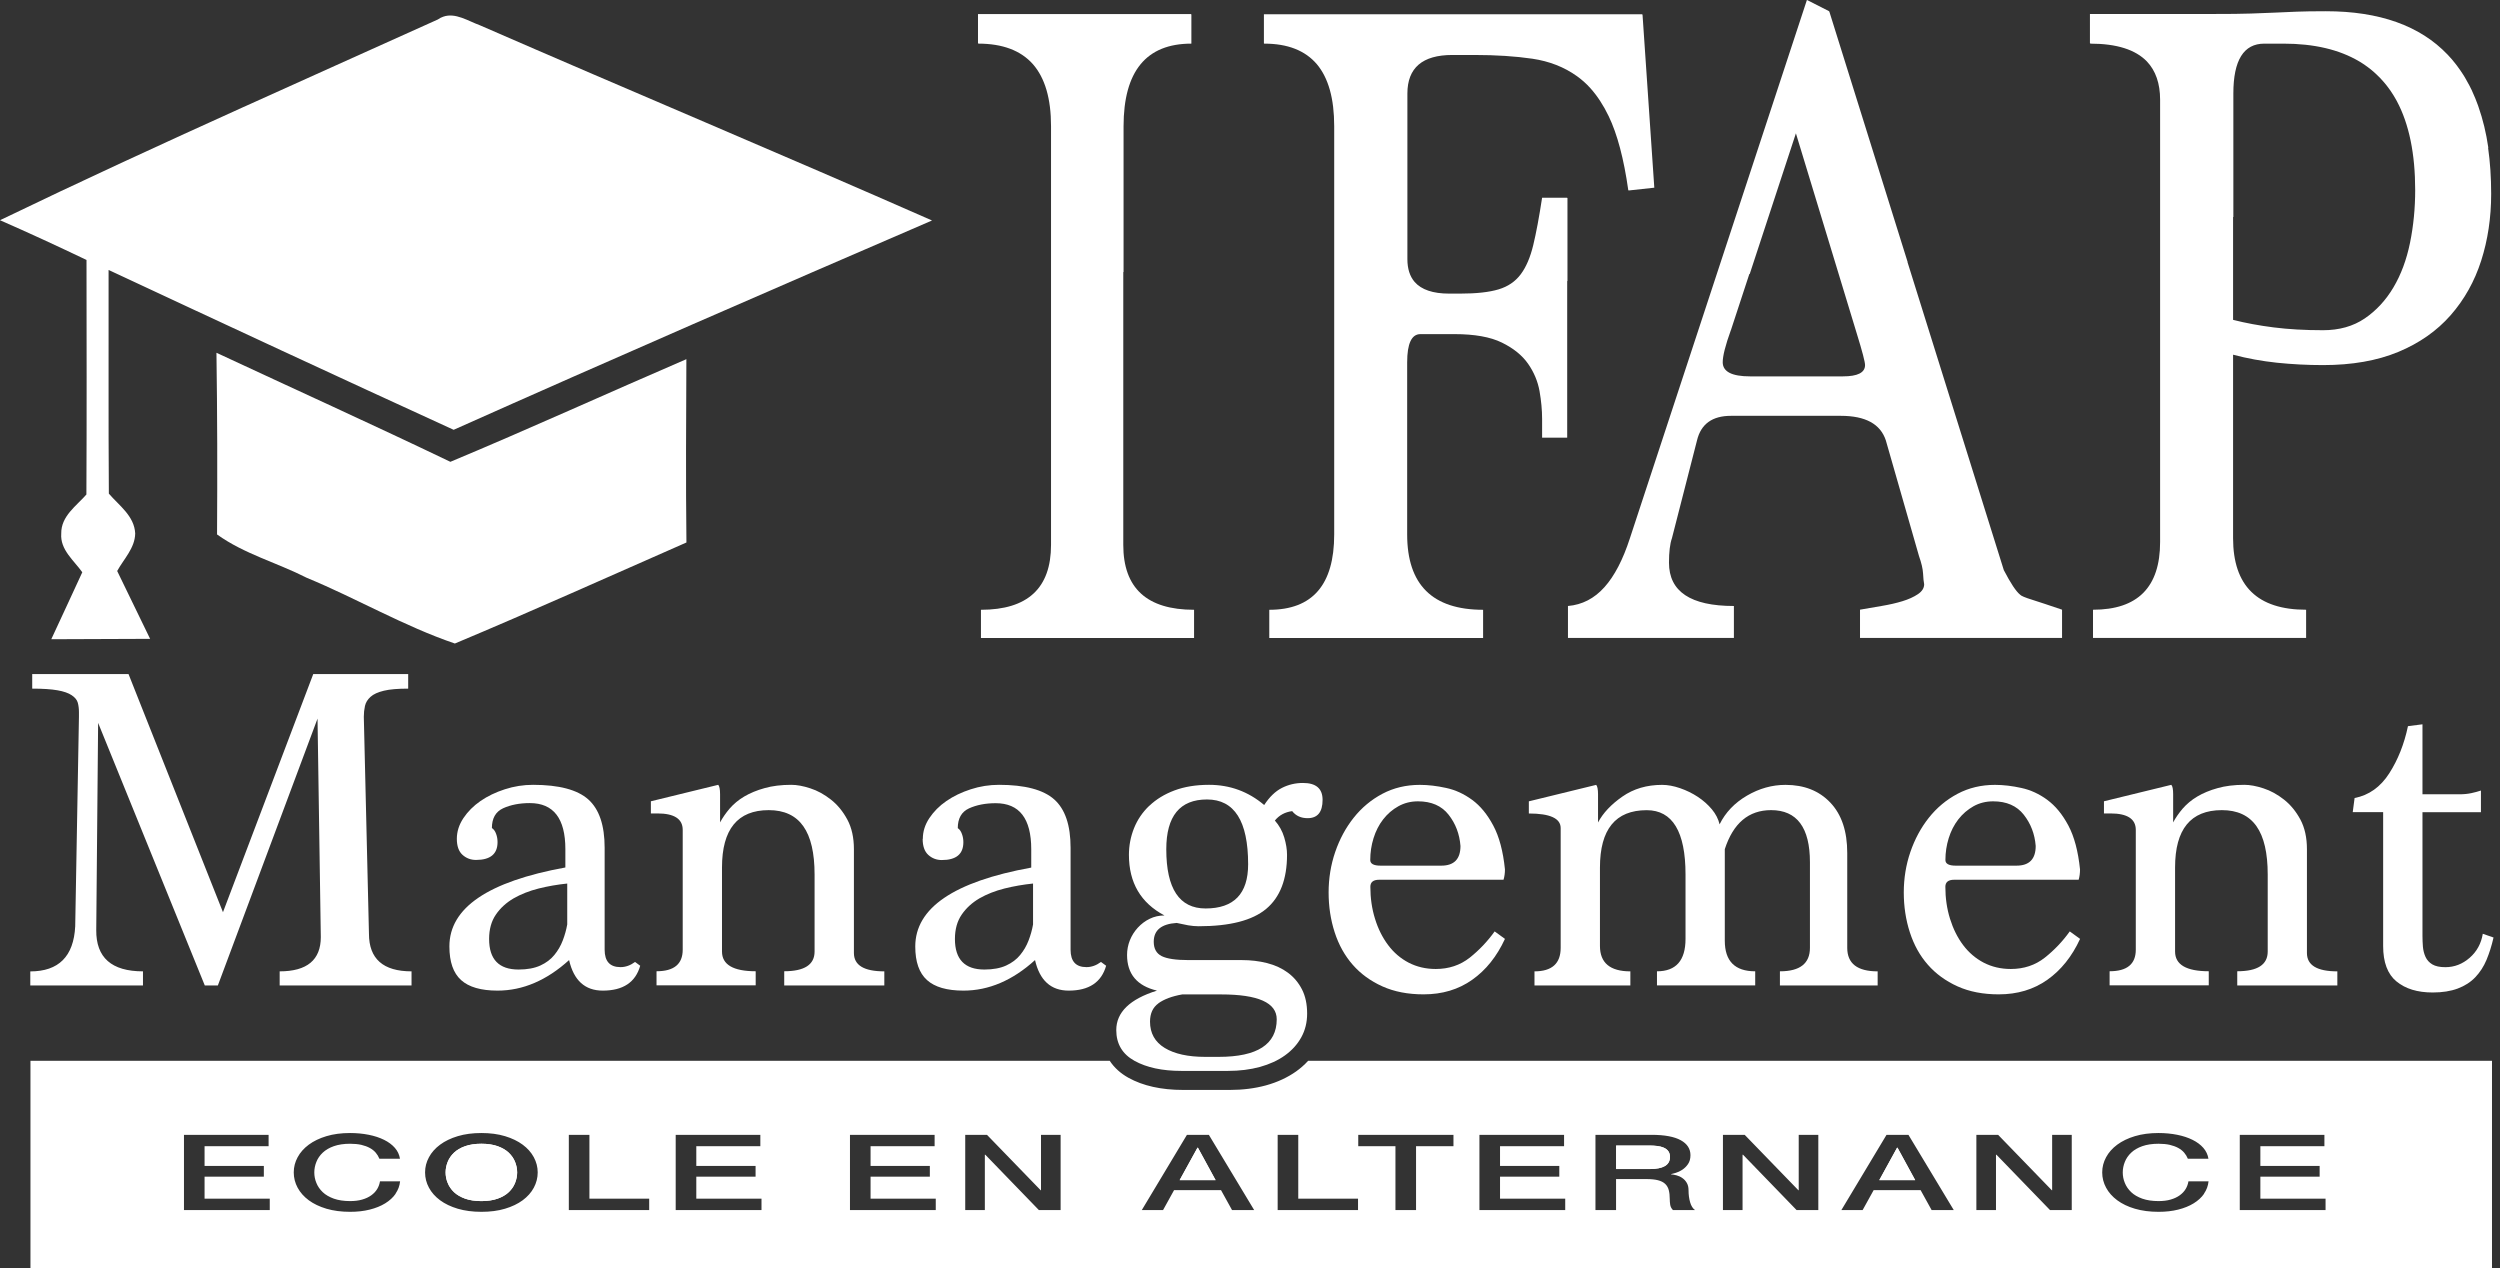
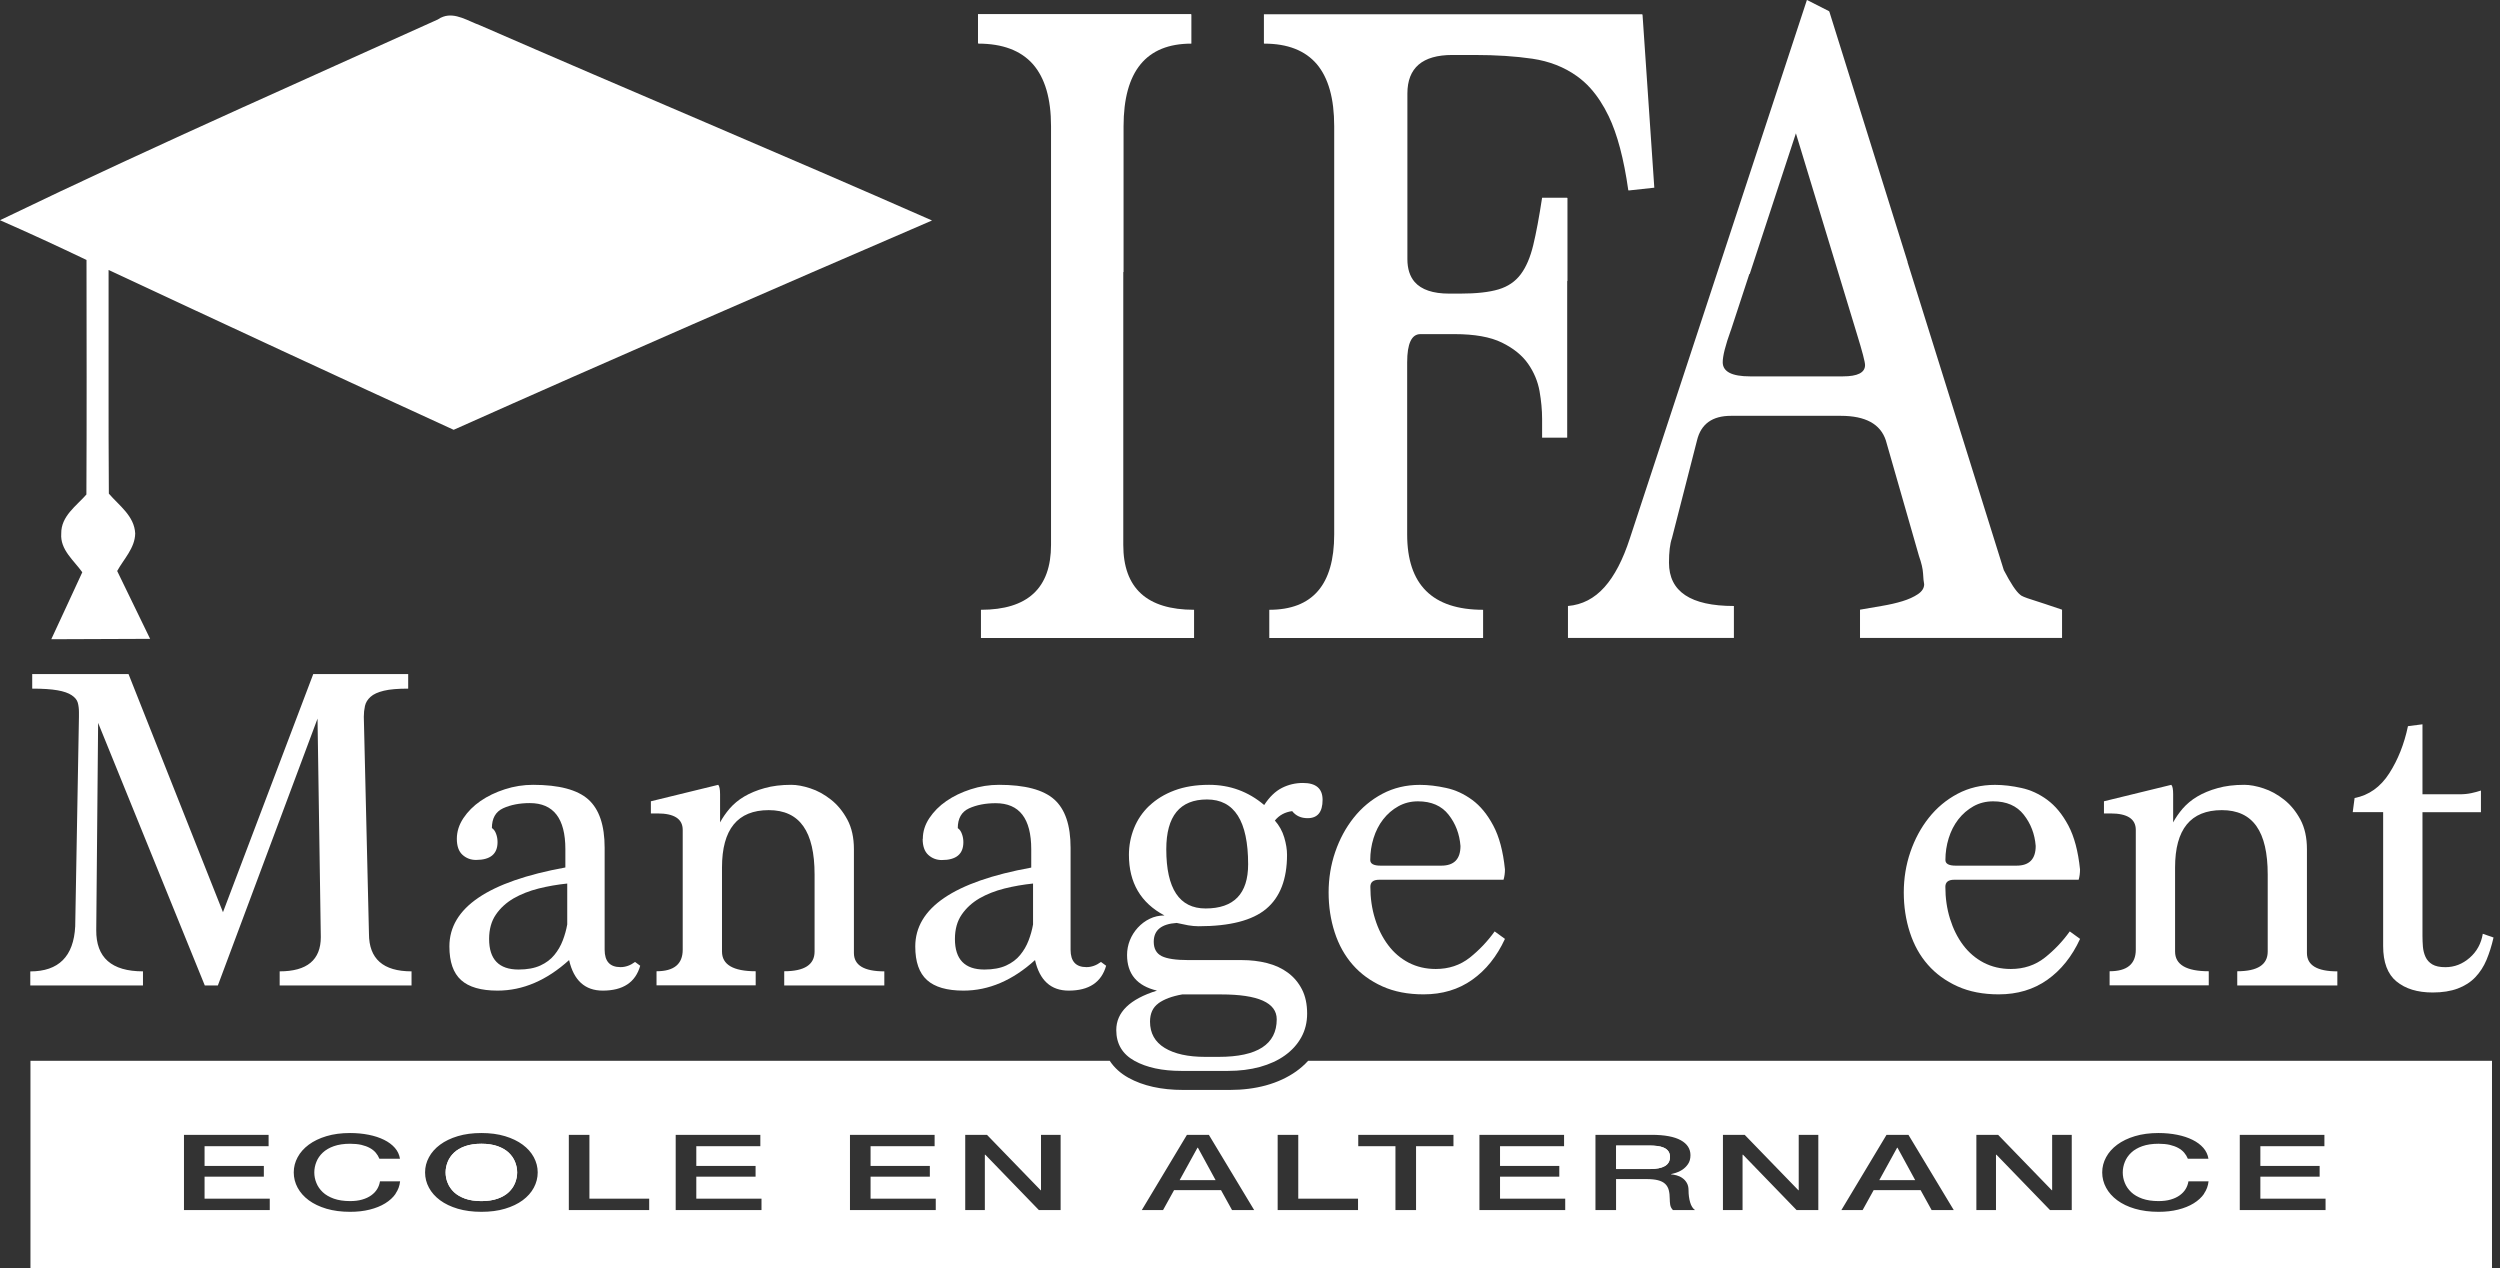
<svg xmlns="http://www.w3.org/2000/svg" width="272" height="138" viewBox="0 0 272 138" fill="none">
  <rect x="0" y="0" width="272" height="138" fill="#333333" stroke="none" />
  <g clip-path="url(#clip0_129_936)">
    <path d="M55.349 125.41C55.039 125.117 54.634 124.883 54.139 124.704C53.644 124.53 53.054 124.44 52.375 124.44C51.695 124.44 51.105 124.53 50.61 124.704C50.116 124.877 49.71 125.117 49.4 125.41C49.09 125.704 48.858 126.039 48.709 126.416C48.56 126.787 48.482 127.17 48.482 127.56C48.482 127.949 48.554 128.332 48.709 128.703C48.858 129.08 49.09 129.409 49.4 129.709C49.71 130.002 50.116 130.236 50.61 130.415C51.105 130.589 51.695 130.679 52.375 130.679C53.054 130.679 53.644 130.589 54.139 130.415C54.634 130.242 55.039 130.002 55.349 129.709C55.659 129.415 55.891 129.08 56.04 128.703C56.189 128.332 56.267 127.949 56.267 127.56C56.267 127.17 56.189 126.787 56.04 126.416C55.891 126.039 55.659 125.71 55.349 125.41Z" fill="white" />
-     <path d="M206.452 124.877H206.398L204.467 128.397H208.371L206.452 124.877Z" fill="white" />
-     <path d="M130.283 124.877L128.346 128.397H132.256L130.336 124.877H130.283Z" fill="white" />
    <path d="M181.138 126.865C181.507 126.649 181.692 126.32 181.692 125.883C181.692 125.626 181.633 125.41 181.513 125.248C181.394 125.081 181.227 124.955 181.019 124.865C180.81 124.776 180.572 124.716 180.303 124.68C180.035 124.65 179.755 124.632 179.469 124.632H175.833V127.188H179.505C180.22 127.188 180.762 127.08 181.138 126.865Z" fill="white" />
    <path d="M9.412 28.288C9.423 36.789 9.441 45.296 9.4 53.803C8.309 55.048 6.634 56.156 6.664 58.048C6.527 59.82 8.047 60.975 8.953 62.262C7.844 64.693 6.7 67.112 5.579 69.548C9.161 69.536 12.749 69.518 16.332 69.506C15.146 67.046 13.935 64.585 12.749 62.125C13.465 60.819 14.681 59.634 14.71 58.042C14.621 56.138 12.952 55 11.843 53.707C11.784 45.601 11.832 37.477 11.814 29.371C24.307 35.208 36.818 41.027 49.358 46.763C66.65 39.04 84.018 31.491 101.405 23.989C85.055 16.787 68.587 9.89 52.208 2.748C50.932 2.287 49.549 1.341 48.214 1.82C48.023 1.886 47.827 1.982 47.636 2.12C43.916 3.796 40.197 5.466 36.478 7.142C33.301 8.567 30.13 9.998 26.959 11.435C26.78 11.513 26.601 11.597 26.423 11.674C17.583 15.674 8.75 19.733 0 23.959C3.159 25.342 6.288 26.791 9.412 28.282V28.288Z" fill="white" />
-     <path d="M74.684 39.075C66.113 42.769 57.614 46.648 49.001 50.246C40.555 46.194 32.038 42.338 23.55 38.381C23.645 44.972 23.657 51.564 23.615 58.149C26.56 60.268 30.16 61.226 33.367 62.861C38.785 65.1 43.976 68.141 49.49 70.015C57.936 66.477 66.292 62.705 74.684 59.023C74.607 52.378 74.649 45.721 74.678 39.075H74.684Z" fill="white" />
    <path d="M174.563 63.885C173.467 65.112 172.143 65.8 170.594 65.932V69.41H188.648V65.932C183.939 65.932 181.585 64.363 181.585 61.22C181.585 60.059 181.692 59.173 181.907 58.556L184.637 47.906C185.066 46.134 186.294 45.242 188.326 45.242H200.283C202.959 45.242 204.586 46.128 205.176 47.906L208.788 60.502C209.056 61.256 209.2 61.885 209.229 62.394C209.253 62.909 209.295 63.298 209.349 63.567C209.349 63.98 209.122 64.34 208.669 64.645C208.216 64.95 207.65 65.207 206.982 65.411C206.315 65.615 205.564 65.788 204.735 65.926C203.907 66.064 203.114 66.195 202.369 66.333V69.404H224.351V66.333C222.962 65.86 221.877 65.501 221.103 65.255C220.328 65.016 219.887 64.83 219.779 64.693C219.35 64.351 218.76 63.465 218.015 62.029L207.537 28.521C207.537 28.521 207.548 28.521 207.554 28.521L199.031 1.257L199.007 1.245V1.221L196.593 -0.006L177.335 58.556C176.584 60.879 175.666 62.651 174.569 63.879L174.563 63.885ZM188.32 35.932L190.329 29.808C190.329 29.808 190.359 29.808 190.371 29.808L195.395 14.506L202.035 36.346C202.625 38.255 202.917 39.381 202.917 39.722C202.917 40.542 202.113 40.949 200.509 40.949H190.4C188.421 40.949 187.432 40.434 187.432 39.411C187.432 38.728 187.724 37.567 188.314 35.932H188.32Z" fill="white" />
    <path d="M15.562 105.683C12.135 105.683 10.443 104.187 10.472 101.187L10.675 78.647L22.28 107.216H23.704L34.547 78.186L34.904 101.953C34.904 104.438 33.408 105.683 30.428 105.683V107.216H44.775V105.683C41.687 105.683 40.143 104.318 40.143 101.594L39.583 77.983C39.583 77.576 39.625 77.186 39.708 76.809C39.792 76.432 39.994 76.103 40.316 75.815C40.638 75.522 41.121 75.306 41.765 75.151C42.408 74.995 43.291 74.923 44.411 74.923V73.337H34.082L24.259 99.248L13.983 73.337H3.505V74.923C4.655 74.923 5.573 74.983 6.252 75.103C6.932 75.223 7.45 75.402 7.802 75.642C8.16 75.881 8.38 76.151 8.464 76.456C8.547 76.761 8.589 77.103 8.589 77.48V77.995L8.183 100.786C8.017 104.055 6.383 105.689 3.296 105.689V107.222H15.556V105.689L15.562 105.683Z" fill="white" />
    <path d="M48.894 102.978C48.894 104.648 49.317 105.863 50.163 106.63C51.01 107.396 52.333 107.779 54.133 107.779C56.88 107.779 59.473 106.671 61.917 104.456C62.424 106.671 63.646 107.779 65.583 107.779C67.788 107.779 69.147 106.875 69.654 105.073L69.094 104.66C68.587 105.037 68.056 105.223 67.514 105.223C66.358 105.223 65.785 104.594 65.785 103.331V92.237C65.785 89.783 65.189 88.035 64.003 86.975C62.817 85.921 60.814 85.389 58.001 85.389C56.946 85.389 55.921 85.55 54.925 85.874C53.924 86.197 53.042 86.622 52.279 87.149C51.516 87.676 50.896 88.298 50.419 89.011C49.943 89.729 49.704 90.477 49.704 91.262C49.704 92.046 49.907 92.627 50.312 92.998C50.718 93.369 51.212 93.561 51.79 93.561C53.352 93.561 54.133 92.914 54.133 91.621C54.133 91.316 54.085 91.016 53.978 90.729C53.877 90.436 53.721 90.226 53.519 90.088C53.519 89.035 53.924 88.316 54.741 87.939C55.557 87.568 56.523 87.376 57.644 87.376C60.218 87.376 61.512 89.047 61.512 92.387V94.381C53.096 95.913 48.894 98.775 48.894 102.966V102.978ZM61.715 96.129V100.577C61.613 101.158 61.452 101.738 61.232 102.313C61.011 102.894 60.707 103.421 60.314 103.9C59.926 104.379 59.414 104.762 58.788 105.049C58.162 105.336 57.369 105.486 56.422 105.486C54.282 105.486 53.215 104.379 53.215 102.163C53.215 101.11 53.459 100.224 53.954 99.505C54.443 98.787 55.092 98.206 55.885 97.739C56.684 97.284 57.59 96.925 58.609 96.668C59.628 96.416 60.66 96.237 61.715 96.129Z" fill="white" />
    <path d="M85.324 105.684V107.216H96.214V105.684C94.008 105.684 92.906 105.019 92.906 103.69V92.393C92.906 91.13 92.667 90.058 92.191 89.172C91.714 88.286 91.124 87.562 90.408 86.999C89.693 86.436 88.948 86.023 88.167 85.772C87.386 85.514 86.695 85.389 86.081 85.389C84.996 85.389 84.031 85.508 83.184 85.748C82.338 85.981 81.599 86.293 80.967 86.664C80.341 87.035 79.817 87.478 79.388 87.969C78.964 88.466 78.619 88.969 78.344 89.478V86.412C78.344 85.868 78.273 85.526 78.142 85.389L70.816 87.179V88.502H71.532C73.362 88.502 74.279 89.1 74.279 90.292V103.325C74.279 104.893 73.332 105.672 71.43 105.672V107.204H82.219V105.672C79.775 105.672 78.553 104.953 78.553 103.528V94.381C78.553 90.226 80.252 88.143 83.637 88.143C87.023 88.143 88.626 90.477 88.626 95.147V103.528C88.626 104.959 87.523 105.672 85.318 105.672L85.324 105.684Z" fill="white" />
    <path d="M100.386 91.274C100.386 92.058 100.588 92.639 100.994 93.01C101.399 93.381 101.894 93.573 102.472 93.573C104.033 93.573 104.814 92.926 104.814 91.633C104.814 91.328 104.767 91.028 104.659 90.741C104.558 90.448 104.409 90.238 104.206 90.1C104.206 89.047 104.612 88.328 105.428 87.951C106.245 87.58 107.21 87.388 108.331 87.388C110.912 87.388 112.199 89.058 112.199 92.399V94.393C103.783 95.925 99.581 98.787 99.581 102.978C99.581 104.648 100.004 105.863 100.857 106.63C101.703 107.396 103.026 107.779 104.826 107.779C107.574 107.779 110.173 106.671 112.611 104.456C113.117 106.671 114.339 107.779 116.276 107.779C118.482 107.779 119.835 106.875 120.347 105.073L119.787 104.66C119.28 105.037 118.75 105.223 118.207 105.223C117.051 105.223 116.479 104.594 116.479 103.331V92.237C116.479 89.783 115.889 88.035 114.697 86.975C113.511 85.921 111.508 85.389 108.695 85.389C107.64 85.389 106.614 85.55 105.619 85.874C104.618 86.197 103.735 86.622 102.973 87.149C102.204 87.676 101.59 88.298 101.113 89.011C100.636 89.729 100.404 90.477 100.404 91.262L100.386 91.274ZM112.396 100.577C112.295 101.158 112.134 101.738 111.913 102.313C111.693 102.894 111.389 103.421 110.995 103.9C110.608 104.379 110.095 104.762 109.469 105.049C108.844 105.336 108.051 105.486 107.103 105.486C104.969 105.486 103.896 104.379 103.896 102.163C103.896 101.11 104.141 100.224 104.636 99.505C105.13 98.787 105.774 98.206 106.567 97.739C107.365 97.284 108.271 96.925 109.291 96.668C110.31 96.416 111.341 96.237 112.396 96.129V100.577Z" fill="white" />
    <path d="M125.038 87.67C124.305 88.371 123.757 89.179 123.387 90.095C123.018 91.017 122.827 91.987 122.827 93.01C122.827 96.04 124.115 98.237 126.695 99.602C126.117 99.602 125.581 99.721 125.092 99.961C124.597 100.2 124.168 100.524 123.793 100.931C123.417 101.344 123.131 101.799 122.928 102.308C122.726 102.822 122.624 103.349 122.624 103.894C122.624 105.971 123.709 107.265 125.879 107.779C122.928 108.701 121.45 110.132 121.45 112.072C121.45 113.569 122.112 114.688 123.435 115.419C124.758 116.149 126.451 116.514 128.525 116.514H133.615C134.867 116.514 136.023 116.37 137.078 116.083C138.128 115.79 139.039 115.377 139.796 114.832C140.559 114.287 141.155 113.628 141.579 112.862C142.002 112.096 142.216 111.234 142.216 110.282C142.216 109.258 142.032 108.384 141.656 107.648C141.281 106.917 140.774 106.313 140.13 105.834C139.486 105.355 138.73 105.008 137.865 104.786C137.001 104.565 136.077 104.457 135.094 104.457H129.294C127.941 104.457 126.97 104.313 126.391 104.026C125.813 103.732 125.527 103.212 125.527 102.463C125.527 101.2 126.362 100.524 128.025 100.416C128.466 100.518 128.883 100.601 129.27 100.673C129.658 100.739 130.045 100.775 130.415 100.775C133.806 100.775 136.256 100.146 137.764 98.883C139.272 97.62 140.029 95.662 140.029 93.004C140.029 92.424 139.928 91.795 139.725 91.112C139.522 90.43 139.183 89.819 138.706 89.275C139.177 88.694 139.808 88.353 140.589 88.251C140.994 88.766 141.555 89.017 142.27 89.017C143.355 89.017 143.897 88.353 143.897 87.023C143.897 85.796 143.182 85.186 141.763 85.186C140.947 85.186 140.184 85.365 139.475 85.724C138.765 86.084 138.122 86.7 137.543 87.586C135.815 86.12 133.812 85.389 131.541 85.389C130.117 85.389 128.865 85.593 127.78 86C126.695 86.407 125.789 86.964 125.056 87.664L125.038 87.67ZM126.028 109.162C126.642 108.719 127.506 108.39 128.627 108.193H132.853C136.888 108.193 138.908 109.097 138.908 110.899C138.908 113.622 136.804 114.987 132.596 114.987H131.124C129.258 114.987 127.792 114.664 126.725 114.018C125.658 113.371 125.122 112.413 125.122 111.156C125.122 110.27 125.426 109.605 126.04 109.162H126.028ZM131.321 86.982C134.307 86.982 135.797 89.334 135.797 94.034C135.797 97.237 134.253 98.841 131.166 98.841C128.317 98.841 126.892 96.692 126.892 92.4C126.892 88.79 128.37 86.982 131.321 86.982Z" fill="white" />
    <path d="M150.048 95.716H163.584C163.686 95.374 163.739 95.003 163.739 94.59C163.537 92.615 163.114 91.022 162.464 89.813C161.82 88.603 161.057 87.675 160.175 87.029C159.293 86.382 158.351 85.945 157.35 85.73C156.348 85.508 155.389 85.394 154.477 85.394C152.987 85.394 151.628 85.718 150.406 86.364C149.184 87.011 148.141 87.885 147.277 88.975C146.412 90.064 145.745 91.309 145.268 92.704C144.791 94.099 144.553 95.566 144.553 97.099C144.553 98.631 144.773 100.08 145.214 101.439C145.655 102.804 146.311 103.977 147.175 104.965C148.04 105.953 149.112 106.737 150.406 107.318C151.693 107.899 153.189 108.186 154.882 108.186C156.921 108.186 158.685 107.659 160.175 106.6C161.671 105.546 162.857 104.061 163.739 102.151L162.619 101.337C161.838 102.427 160.932 103.379 159.901 104.199C158.864 105.013 157.636 105.426 156.211 105.426C155.127 105.426 154.143 105.193 153.261 104.738C152.379 104.277 151.634 103.636 151.026 102.822C150.412 102.002 149.935 101.05 149.601 99.96C149.261 98.871 149.095 97.709 149.095 96.482C149.095 95.973 149.416 95.716 150.06 95.716H150.048ZM149.083 93.572C149.083 92.752 149.202 91.962 149.44 91.196C149.679 90.429 150.024 89.747 150.483 89.154C150.942 88.561 151.491 88.083 152.14 87.723C152.784 87.364 153.493 87.185 154.274 87.185C155.735 87.185 156.843 87.669 157.606 88.639C158.369 89.609 158.798 90.741 158.9 92.04C158.9 93.471 158.202 94.183 156.813 94.183H150.203C149.458 94.183 149.083 93.98 149.083 93.572Z" fill="white" />
-     <path d="M193.655 105.684V107.216H204.288V105.684C202.083 105.684 200.98 104.833 200.98 103.127V92.8C200.98 90.447 200.372 88.627 199.15 87.334C197.928 86.041 196.301 85.394 194.263 85.394C192.802 85.394 191.408 85.784 190.066 86.568C188.725 87.352 187.73 88.394 187.092 89.687C186.955 89.112 186.675 88.561 186.252 88.053C185.823 87.544 185.316 87.089 184.726 86.7C184.136 86.311 183.486 85.993 182.795 85.754C182.097 85.514 181.448 85.394 180.834 85.394C179.171 85.394 177.728 85.82 176.512 86.67C175.29 87.52 174.408 88.46 173.866 89.484V86.418C173.866 85.874 173.794 85.532 173.663 85.394L166.338 87.185V88.508C168.645 88.508 169.801 89.04 169.801 90.094V103.127C169.801 104.833 168.847 105.684 166.952 105.684V107.216H177.383V105.684C175.177 105.684 174.075 104.762 174.075 102.924V94.387C174.075 90.232 175.767 88.148 179.159 88.148C181.972 88.148 183.385 90.483 183.385 95.153V102.151C183.385 104.504 182.348 105.678 180.279 105.678V107.21H190.966V105.678C188.761 105.678 187.658 104.57 187.658 102.355V92.387C188.576 89.561 190.251 88.142 192.695 88.142C195.508 88.142 196.921 90.034 196.921 93.818V103.121C196.921 104.827 195.836 105.678 193.667 105.678L193.655 105.684Z" fill="white" />
    <path d="M222.753 87.029C221.871 86.382 220.929 85.945 219.928 85.73C218.927 85.508 217.967 85.394 217.055 85.394C215.559 85.394 214.206 85.718 212.984 86.364C211.762 87.011 210.719 87.885 209.855 88.975C208.991 90.064 208.323 91.309 207.846 92.704C207.369 94.099 207.131 95.566 207.131 97.099C207.131 98.631 207.351 100.08 207.792 101.439C208.234 102.804 208.883 103.977 209.753 104.965C210.618 105.953 211.697 106.737 212.984 107.318C214.271 107.899 215.768 108.186 217.46 108.186C219.499 108.186 221.257 107.659 222.753 106.6C224.243 105.546 225.435 104.061 226.312 102.151L225.191 101.337C224.41 102.427 223.504 103.379 222.467 104.199C221.43 105.013 220.202 105.426 218.778 105.426C217.693 105.426 216.709 105.193 215.827 104.738C214.945 104.277 214.2 103.636 213.586 102.822C212.972 102.002 212.501 101.05 212.161 99.96C211.822 98.871 211.655 97.709 211.655 96.482C211.655 95.973 211.977 95.716 212.62 95.716H226.157C226.258 95.374 226.306 95.003 226.306 94.59C226.103 92.615 225.68 91.022 225.036 89.813C224.392 88.603 223.629 87.675 222.747 87.029H222.753ZM219.397 94.183H212.781C212.036 94.183 211.661 93.98 211.661 93.572C211.661 92.752 211.78 91.962 212.018 91.196C212.257 90.429 212.603 89.747 213.061 89.154C213.52 88.561 214.075 88.083 214.713 87.723C215.356 87.364 216.072 87.185 216.852 87.185C218.313 87.185 219.421 87.669 220.184 88.639C220.947 89.609 221.382 90.741 221.484 92.04C221.484 93.471 220.786 94.183 219.397 94.183Z" fill="white" />
    <path d="M243.413 105.684V107.216H254.303V105.684C252.097 105.684 250.995 105.019 250.995 103.69V92.393C250.995 91.13 250.756 90.058 250.285 89.172C249.808 88.286 249.218 87.562 248.503 86.999C247.788 86.436 247.043 86.023 246.262 85.772C245.481 85.514 244.784 85.389 244.176 85.389C243.091 85.389 242.119 85.508 241.273 85.748C240.427 85.981 239.688 86.293 239.062 86.664C238.436 87.035 237.911 87.478 237.482 87.969C237.059 88.466 236.707 88.969 236.439 89.478V86.412C236.439 85.868 236.374 85.526 236.237 85.389L228.911 87.179V88.502H229.626C231.456 88.502 232.374 89.1 232.374 90.292V103.325C232.374 104.893 231.426 105.672 229.525 105.672V107.204H240.313V105.672C237.87 105.672 236.648 104.953 236.648 103.528V94.381C236.648 90.226 238.341 88.143 241.738 88.143C245.135 88.143 246.727 90.477 246.727 95.147V103.528C246.727 104.959 245.624 105.672 243.419 105.672L243.413 105.684Z" fill="white" />
    <path d="M260.74 106.78C261.706 107.582 263.023 107.983 264.68 107.983C265.729 107.983 266.641 107.839 267.404 107.552C268.167 107.265 268.804 106.858 269.311 106.325C269.818 105.792 270.229 105.163 270.533 104.433C270.837 103.703 271.093 102.894 271.296 102.002L270.128 101.595C269.955 102.649 269.484 103.523 268.703 104.205C267.922 104.888 267.04 105.229 266.057 105.229C265.443 105.229 264.972 105.127 264.632 104.924C264.292 104.72 264.048 104.445 263.893 104.104C263.738 103.762 263.649 103.397 263.613 103.008C263.583 102.619 263.565 102.218 263.565 101.805V88.365H269.925V86.012C269.621 86.114 269.269 86.209 268.882 86.293C268.489 86.377 268.059 86.419 267.583 86.419H263.565V78.804L261.986 79.007C261.58 80.947 260.901 82.659 259.947 84.144C258.999 85.623 257.742 86.521 256.18 86.826L255.978 88.359H259.286V102.924C259.286 104.696 259.768 105.983 260.734 106.78H260.74Z" fill="white" />
    <path d="M106.442 4.747C109.082 4.747 111.061 5.495 112.385 6.986C113.696 8.489 114.352 10.734 114.352 13.721V59.28C114.352 63.992 111.812 66.344 106.728 66.344V69.416H129.914V66.344C124.782 66.344 122.213 63.992 122.213 59.28V29.598C122.213 29.598 122.237 29.598 122.243 29.598V13.757C122.243 7.752 124.705 4.747 129.622 4.747V1.568H129.592V1.532H106.406V4.705C106.406 4.705 106.43 4.705 106.436 4.705V4.741L106.442 4.747Z" fill="white" />
    <path d="M137.573 4.748C140.1 4.748 142.002 5.496 143.271 6.981C144.535 8.483 145.161 10.728 145.161 13.722V58.155C145.161 63.615 142.807 66.345 138.098 66.345V69.416H161.361V66.345C155.854 66.345 153.1 63.615 153.1 58.155V39.423C153.1 37.375 153.583 36.352 154.543 36.352H158.232C160.426 36.352 162.148 36.657 163.406 37.274C164.663 37.89 165.611 38.657 166.255 39.578C166.899 40.5 167.31 41.494 167.501 42.548C167.685 43.608 167.781 44.613 167.781 45.571V47.619H170.511V30.58C170.511 30.58 170.535 30.58 170.54 30.58V21.546H170.511V21.511H167.781C167.459 23.624 167.137 25.348 166.815 26.677C166.493 28.006 166.04 29.066 165.45 29.85C164.86 30.634 164.061 31.179 163.042 31.484C162.023 31.79 160.634 31.945 158.87 31.945H157.666C155.908 31.945 154.656 31.52 153.917 30.682C153.392 30.072 153.124 29.245 153.124 28.198V10.178C153.124 7.382 154.757 5.981 158.018 5.981H160.426C162.78 5.981 164.878 6.119 166.72 6.388C168.568 6.663 170.183 7.292 171.572 8.286C172.09 8.657 172.579 9.088 173.032 9.591C173.783 10.429 174.451 11.447 175.029 12.65C175.964 14.596 176.674 17.278 177.157 20.69H177.18C177.18 20.69 177.18 20.714 177.18 20.726L179.988 20.421L178.706 1.587H178.676V1.551H137.514V4.724C137.514 4.724 137.532 4.724 137.543 4.724V4.76L137.573 4.748Z" fill="white" />
-     <path d="M227.426 4.748C230.282 4.748 232.332 5.394 233.584 6.688C234.537 7.693 235.02 9.082 235.02 10.854V58.97C235.02 63.885 232.588 66.339 227.719 66.339V69.41H250.905V66.339C245.612 66.339 242.959 63.747 242.959 58.556V38.591C244.509 39.004 246.101 39.291 247.734 39.465C249.367 39.633 251.036 39.722 252.746 39.722C255.9 39.722 258.629 39.243 260.93 38.291C263.231 37.334 265.126 36.005 266.628 34.298C268.124 32.592 269.233 30.61 269.954 28.36C270.675 26.108 271.039 23.684 271.039 21.092C271.039 19.302 270.926 17.631 270.705 16.081C270.711 16.081 270.723 16.075 270.729 16.069C270.497 14.452 270.133 12.98 269.662 11.633C269.644 11.573 269.626 11.519 269.603 11.459C269.507 11.202 269.412 10.944 269.311 10.699C269.185 10.393 269.054 10.088 268.917 9.795C268.834 9.627 268.75 9.459 268.667 9.298C268.518 9.01 268.363 8.729 268.202 8.46C268.148 8.37 268.095 8.274 268.035 8.184C267.808 7.825 267.57 7.484 267.32 7.149C267.284 7.101 267.248 7.047 267.206 6.999C266.926 6.634 266.628 6.286 266.312 5.957C266.312 5.957 266.3 5.945 266.295 5.939C263.302 2.802 258.892 1.222 253.056 1.222C251.715 1.222 250.66 1.24 249.885 1.27C249.111 1.305 248.336 1.341 247.561 1.371C246.786 1.407 245.904 1.443 244.914 1.473C243.925 1.509 242.548 1.521 240.784 1.521H227.385V4.694C227.385 4.694 227.409 4.694 227.415 4.694V4.73L227.426 4.748ZM242.959 23.612C242.959 23.612 242.983 23.612 242.989 23.606V10.172C242.989 6.556 244.11 4.748 246.357 4.748H248.443C251.769 4.748 254.517 5.394 256.686 6.682C256.728 6.706 256.77 6.729 256.811 6.753C257.098 6.927 257.372 7.119 257.634 7.316C257.735 7.388 257.837 7.466 257.932 7.544C258.141 7.711 258.337 7.885 258.534 8.07C258.677 8.202 258.814 8.34 258.951 8.478C259.094 8.627 259.231 8.783 259.368 8.939C259.541 9.142 259.708 9.346 259.863 9.561C259.953 9.681 260.036 9.801 260.12 9.92C260.316 10.208 260.501 10.507 260.674 10.818C260.71 10.884 260.751 10.956 260.787 11.022C262.11 13.506 262.772 16.727 262.772 20.678C262.772 22.654 262.587 24.57 262.212 26.408C261.836 28.252 261.234 29.874 260.406 31.269C259.577 32.67 258.534 33.795 257.276 34.652C256.019 35.502 254.511 35.927 252.746 35.927C250.768 35.927 248.973 35.825 247.37 35.621C245.767 35.418 244.295 35.142 242.959 34.801V23.6V23.612Z" fill="white" />
    <path d="M128.346 128.397L130.283 124.877H130.336L132.256 128.397H128.352H128.346Z" fill="white" />
    <path d="M175.833 124.638H179.469C179.755 124.638 180.035 124.656 180.303 124.686C180.572 124.716 180.81 124.775 181.019 124.871C181.227 124.961 181.394 125.093 181.513 125.254C181.633 125.416 181.692 125.631 181.692 125.889C181.692 126.326 181.507 126.649 181.138 126.871C180.768 127.086 180.226 127.194 179.505 127.194H175.833V124.638Z" fill="white" />
    <path d="M206.398 124.877H206.452L208.371 128.397H204.467L206.404 124.877H206.398Z" fill="white" />
    <path d="M55.349 125.41C55.039 125.117 54.634 124.883 54.139 124.704C53.644 124.53 53.054 124.44 52.375 124.44C51.695 124.44 51.105 124.53 50.61 124.704C50.116 124.877 49.71 125.117 49.4 125.41C49.09 125.704 48.858 126.039 48.709 126.416C48.56 126.787 48.482 127.17 48.482 127.56C48.482 127.949 48.554 128.332 48.709 128.703C48.858 129.08 49.09 129.409 49.4 129.709C49.71 130.002 50.116 130.236 50.61 130.415C51.105 130.589 51.695 130.679 52.375 130.679C53.054 130.679 53.644 130.589 54.139 130.415C54.634 130.242 55.039 130.002 55.349 129.709C55.659 129.415 55.891 129.08 56.04 128.703C56.189 128.332 56.267 127.949 56.267 127.56C56.267 127.17 56.189 126.787 56.04 126.416C55.891 126.039 55.659 125.71 55.349 125.41Z" fill="white" />
    <path d="M142.324 115.418C141.942 115.837 141.507 116.22 141.024 116.567C140.095 117.226 138.992 117.741 137.74 118.088C136.536 118.417 135.213 118.585 133.812 118.585H128.722C126.362 118.585 124.359 118.142 122.774 117.262C121.903 116.777 121.224 116.154 120.741 115.418H3.314V138H271.129V115.418H142.33H142.324ZM29.35 131.654H20.016V123.47H29.224V124.709H22.257V126.853H28.706V128.02H22.257V130.415H29.35V131.654ZM43.047 129.876C42.767 130.283 42.385 130.63 41.908 130.924C41.431 131.217 40.871 131.444 40.221 131.606C39.578 131.768 38.868 131.846 38.088 131.846C37.134 131.846 36.276 131.732 35.519 131.51C34.762 131.283 34.118 130.977 33.593 130.588C33.069 130.199 32.664 129.744 32.383 129.223C32.103 128.703 31.96 128.152 31.96 127.559C31.96 126.966 32.103 126.428 32.383 125.907C32.664 125.386 33.069 124.931 33.593 124.542C34.118 124.153 34.762 123.841 35.519 123.614C36.276 123.386 37.134 123.273 38.088 123.273C38.803 123.273 39.477 123.338 40.114 123.464C40.746 123.59 41.306 123.775 41.789 124.015C42.272 124.254 42.665 124.548 42.963 124.889C43.261 125.23 43.446 125.625 43.518 126.068H41.276C41.181 125.829 41.05 125.613 40.883 125.416C40.716 125.218 40.502 125.045 40.239 124.901C39.977 124.757 39.667 124.644 39.316 124.56C38.964 124.482 38.553 124.44 38.088 124.44C37.408 124.44 36.818 124.53 36.323 124.703C35.829 124.877 35.423 125.116 35.113 125.41C34.803 125.703 34.571 126.038 34.422 126.416C34.273 126.787 34.196 127.17 34.196 127.559C34.196 127.948 34.267 128.331 34.422 128.703C34.571 129.08 34.803 129.409 35.113 129.708C35.423 130.002 35.829 130.235 36.323 130.415C36.818 130.588 37.408 130.678 38.088 130.678C38.588 130.678 39.029 130.624 39.411 130.511C39.792 130.403 40.12 130.247 40.394 130.05C40.669 129.852 40.883 129.624 41.038 129.367C41.193 129.11 41.294 128.828 41.342 128.529H43.53C43.482 129.02 43.315 129.463 43.035 129.87L43.047 129.876ZM58.079 129.223C57.799 129.744 57.394 130.199 56.869 130.588C56.344 130.977 55.701 131.283 54.944 131.51C54.187 131.738 53.328 131.846 52.375 131.846C51.421 131.846 50.563 131.732 49.806 131.51C49.049 131.283 48.405 130.977 47.881 130.588C47.356 130.199 46.951 129.744 46.671 129.223C46.391 128.703 46.248 128.152 46.248 127.559C46.248 126.966 46.391 126.428 46.671 125.907C46.951 125.386 47.356 124.931 47.881 124.542C48.405 124.153 49.049 123.841 49.806 123.614C50.563 123.386 51.421 123.273 52.375 123.273C53.328 123.273 54.187 123.386 54.944 123.614C55.701 123.841 56.344 124.153 56.869 124.542C57.394 124.931 57.799 125.386 58.079 125.907C58.359 126.428 58.502 126.978 58.502 127.559C58.502 128.14 58.359 128.703 58.079 129.223ZM70.632 131.654H61.888V123.47H64.129V130.415H70.632V131.654ZM82.851 131.654H73.516V123.47H82.725V124.709H75.758V126.853H82.207V128.02H75.758V130.415H82.851V131.654ZM101.811 131.654H92.477V123.47H101.686V124.709H94.718V126.853H101.167V128.02H94.718V130.415H101.811V131.654ZM115.395 131.654H113.028L107.205 125.637H107.151V131.654H105.017V123.47H107.384L113.225 129.499H113.261V123.47H115.395V131.654ZM134.045 131.654L132.847 129.487H127.739L126.541 131.654H124.228L129.139 123.47H131.524L136.453 131.654H134.051H134.045ZM147.754 131.654H139.01V123.47H141.251V130.415H147.754V131.654ZM158.131 124.709H154.066V131.654H151.825V124.709H147.778V123.47H158.137V124.709H158.131ZM170.296 131.654H160.962V123.47H170.171V124.709H163.203V126.853H169.652V128.02H163.203V130.415H170.296V131.654ZM182.014 131.654C181.848 131.48 181.746 131.283 181.716 131.067C181.687 130.852 181.669 130.648 181.669 130.451C181.669 130.079 181.633 129.756 181.561 129.481C181.49 129.211 181.359 128.984 181.168 128.804C180.977 128.625 180.715 128.493 180.387 128.409C180.059 128.325 179.636 128.283 179.124 128.283H175.827V131.654H173.586V123.47H179.696C181.103 123.47 182.163 123.668 182.867 124.057C183.57 124.446 183.922 124.991 183.922 125.685C183.922 126.074 183.832 126.398 183.654 126.655C183.475 126.912 183.266 127.116 183.028 127.272C182.789 127.427 182.551 127.541 182.318 127.607C182.086 127.679 181.913 127.721 181.806 127.745V127.769C181.997 127.787 182.205 127.822 182.426 127.882C182.646 127.942 182.855 128.038 183.046 128.176C183.236 128.307 183.397 128.481 183.522 128.697C183.648 128.912 183.713 129.175 183.713 129.499C183.713 129.978 183.773 130.421 183.886 130.81C183.999 131.205 184.178 131.486 184.417 131.654H182.014ZM197.833 131.654H195.467L189.644 125.637H189.59V131.654H187.456V123.47H189.823L195.664 129.499H195.7V123.47H197.833V131.654ZM210.16 131.654L208.962 129.487H203.854L202.655 131.654H200.343L205.254 123.47H207.638L212.568 131.654H210.166H210.16ZM225.406 131.654H223.04L217.217 125.637H217.163V131.654H215.029V123.47H217.396L223.237 129.499H223.273V123.47H225.406V131.654ZM239.807 129.876C239.527 130.283 239.145 130.63 238.668 130.924C238.192 131.217 237.631 131.444 236.982 131.606C236.338 131.768 235.629 131.846 234.848 131.846C233.894 131.846 233.036 131.732 232.279 131.51C231.522 131.289 230.878 130.977 230.354 130.588C229.829 130.199 229.424 129.744 229.144 129.223C228.864 128.703 228.72 128.152 228.72 127.559C228.72 126.966 228.864 126.428 229.144 125.907C229.424 125.386 229.829 124.931 230.354 124.542C230.878 124.153 231.522 123.841 232.279 123.614C233.036 123.386 233.894 123.273 234.848 123.273C235.563 123.273 236.237 123.338 236.874 123.464C237.506 123.59 238.066 123.775 238.549 124.015C239.032 124.254 239.425 124.548 239.723 124.889C240.021 125.23 240.206 125.625 240.278 126.068H238.037C237.941 125.829 237.81 125.613 237.643 125.416C237.476 125.218 237.262 125.045 237 124.901C236.737 124.757 236.427 124.644 236.076 124.56C235.724 124.482 235.313 124.44 234.848 124.44C234.168 124.44 233.578 124.53 233.083 124.703C232.589 124.877 232.183 125.116 231.874 125.41C231.564 125.703 231.331 126.038 231.182 126.416C231.033 126.787 230.956 127.17 230.956 127.559C230.956 127.948 231.027 128.331 231.182 128.703C231.331 129.08 231.564 129.409 231.874 129.708C232.183 130.002 232.589 130.235 233.083 130.415C233.578 130.588 234.168 130.678 234.848 130.678C235.348 130.678 235.79 130.624 236.171 130.511C236.552 130.403 236.88 130.247 237.154 130.05C237.429 129.852 237.643 129.624 237.798 129.367C237.953 129.11 238.055 128.828 238.102 128.529H240.29C240.242 129.02 240.075 129.463 239.795 129.87L239.807 129.876ZM253.021 131.654H243.687V123.47H252.896V124.709H245.928V126.853H252.377V128.02H245.928V130.415H253.021V131.654Z" fill="white" />
  </g>
  <defs>
    <clipPath id="clip0_129_936">
      <rect width="271.295" height="138" fill="white" />
    </clipPath>
  </defs>
</svg>